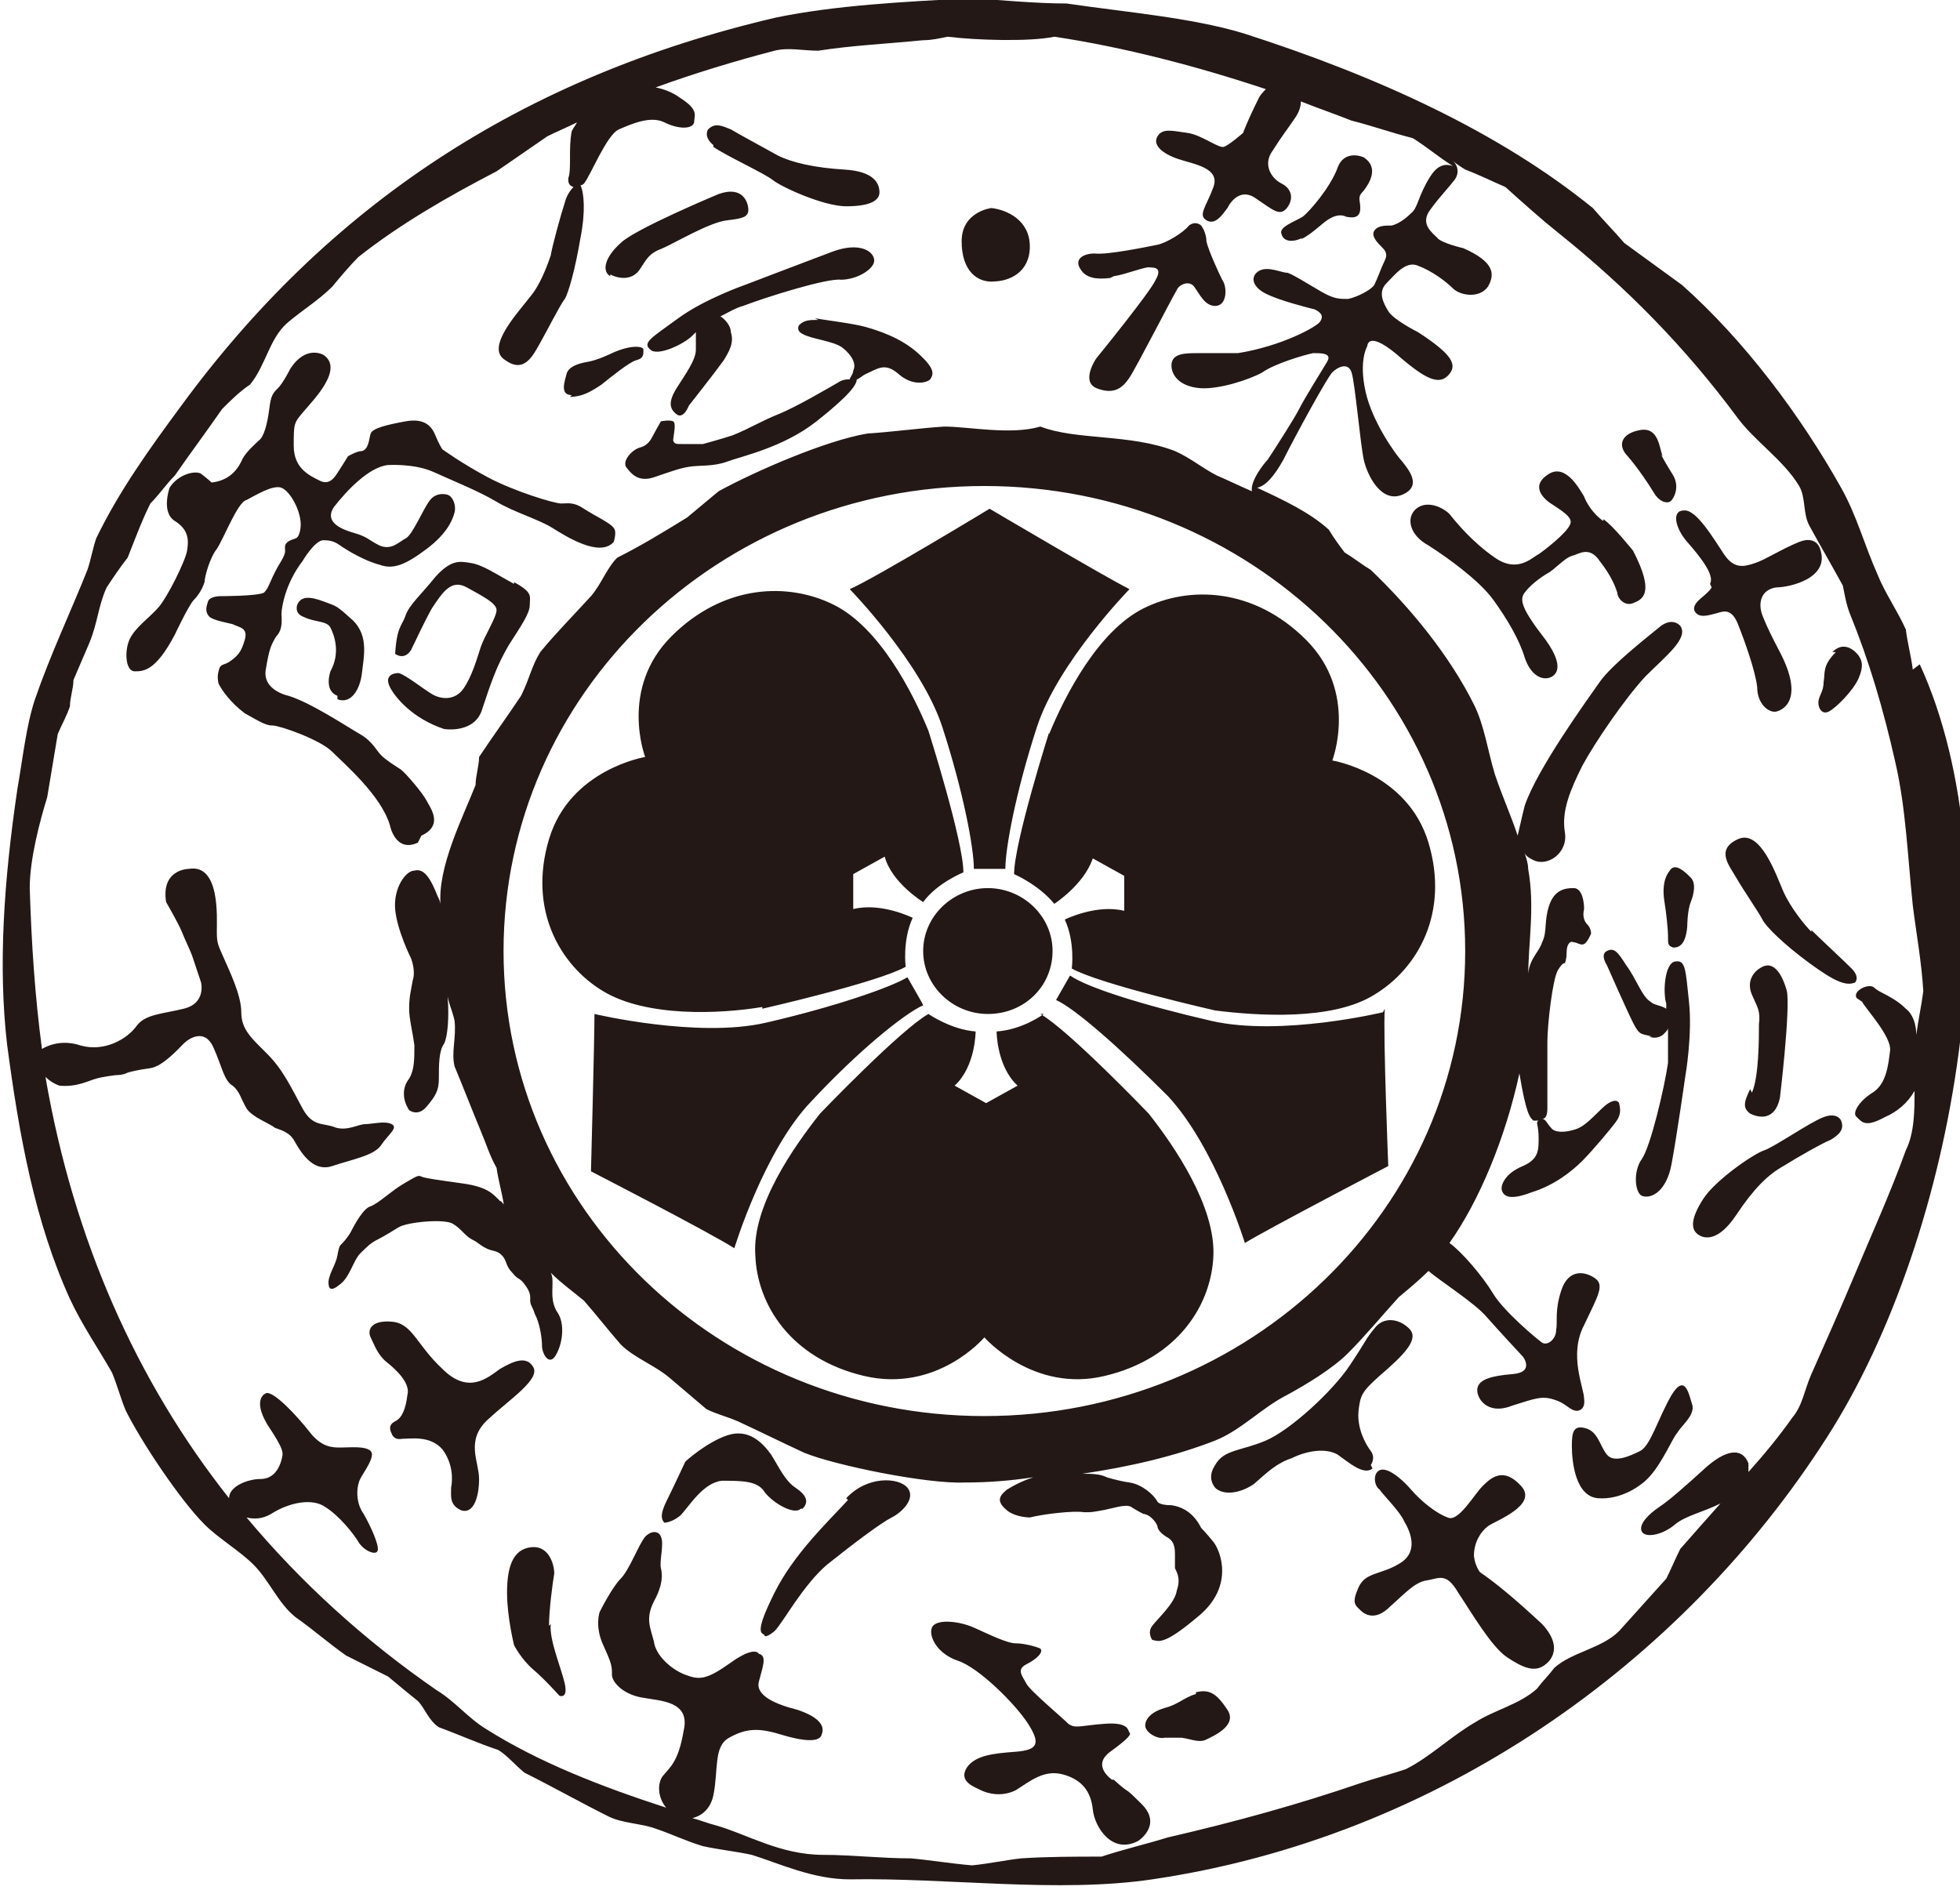
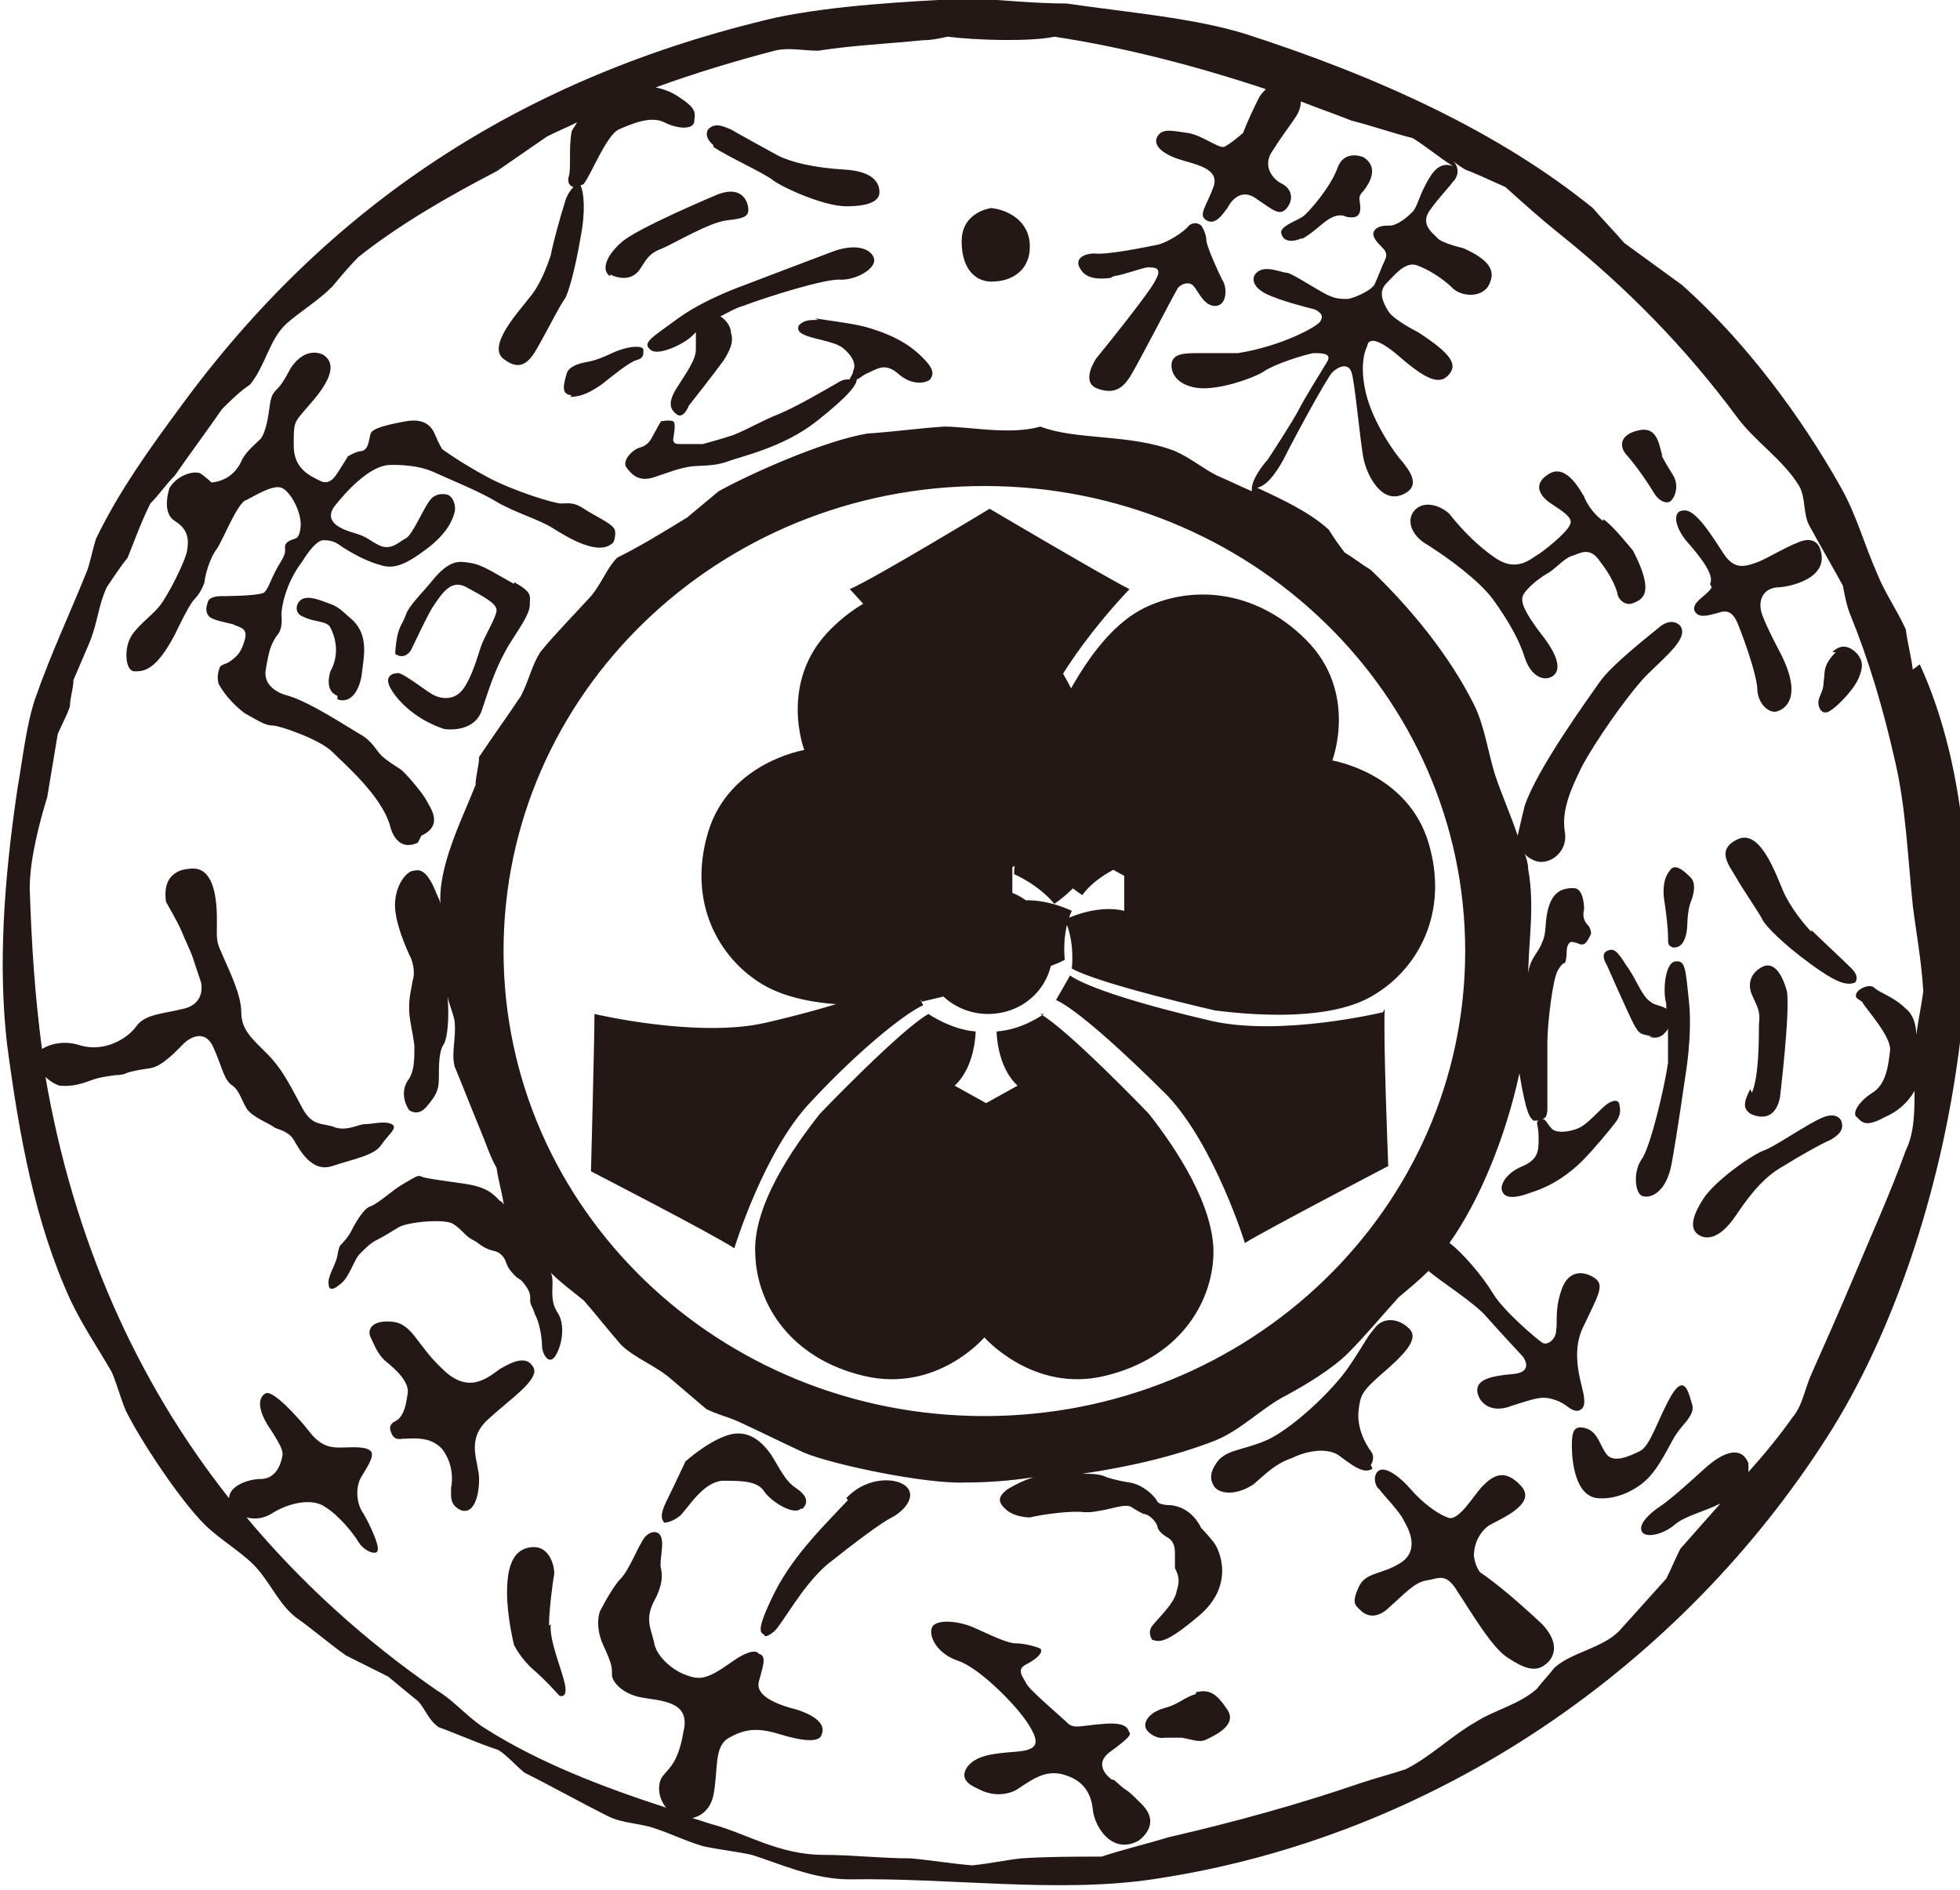
<svg xmlns="http://www.w3.org/2000/svg" id="_レイヤー_1" data-name="レイヤー_1" version="1.1" viewBox="0 0 112.1 108.1">
  <defs>
    <style>
      .st0 {
        fill: #231815;
      }
    </style>
  </defs>
  <g id="_ロゴ" data-name="ロゴ">
-     <path class="st0" d="M63.7,15.8c.7-.1,1.9-.6,2.1-.5.2,0,.7,0,.3.7-.3.7-3.4,4.5-3.4,4.5,0,0-.9,1.3,0,1.7,1,.4,1.5,0,1.9-.6.4-.6,2.5-4.7,2.7-5,.1-.3.7-.6,1-.2.3.4.6,1.1,1.2,1.1.7,0,.7-1.1.4-1.5-.2-.4-.8-1.7-.9-2.2,0-.5-.3-.9-.3-.9,0,0-.3-.3-.7,0-.3.4-1.3,1-1.8,1.1-.5.1-2.9.6-3.6.5-.6,0-1.2.3-.8.9.3.5.9.6,1.7.5ZM74.4,13.7c.6-.3,1.2-.9,1.5-1.1s.7-.4,1.1-.2c.5.1.8,0,.8-.5,0-.5-.2-.6.2-1,.3-.4.9-1.3,0-1.9,0,0-1.1-.5-1.5.6-.4,1.1-1.6,2.5-2,2.8-.5.3-1.4.6-1.2,1,.1.4.6.5,1.2.2ZM95.1,26.1c-.2-.4-.2-1.7-1.3-1.5-1.1.2-1.3.9-.7,1.5.6.7,1.2,1.6,1.5,2.1.3.5.7.6.9.5s.6-.8.2-1.5c0,0-.5-.8-.7-1.2ZM97.9,33.6c-.3.5-1.1.8-1,1.3.2.5.8.3,1.2.2.4-.1.9-.4,1.3.6.4,1,1,2.7,1.1,3.6,0,1,.7,1.5,1.1,1.4s1.6-.7.2-3.4c0,0-.7-1.3-1-2.1s0-1.5.8-1.6c.7,0,3.1-.5,2.5-2.2,0,0-.2-.8-1.2-.4-1,.4-1.9,1-2.5,1.2-.6.2-1.2.4-1.8-.5s-1.6-2.6-2.3-2.5c-.7,0-.5,1,.2,1.8.7.8,1.6,1.9,1.3,2.4ZM105,37.3c-.8.8-.6,1.2-.7,1.7,0,.6-.3.8-.3,1.2,0,.3.2.7.6.5.4-.2,1.4-1.2,1.7-1.9s.2-1,0-1.3c0,0-.7-1-1.5-.2ZM91.7,29.8c-.6-.4-1-1.1-1.1-1.4-.2-.3-1-1.9-2-1.3-1,.6-.5,1.3.1,1.7s1.3.8,1.1,1.2c-.2.5-1.5,1.5-1.8,1.7-.4.2-1.2,1.1-2.5.2s-2.2-2-2.6-2.5c-.4-.4-1.3-.8-1.9-.3s-.4,1.5.7,2.1c1.1.7,2.9,2,3.7,3.1.8,1.1,1.5,2.3,1.8,3.3.3.9.8,1.2,1.2,1.2.4,0,1.3-.4,0-2.2-1.4-1.8-1.5-2.3-1.2-2.7.3-.4.8-.8,1.3-1.1.4-.2,1-.9,1.4-1,.4-.1,1-.6,1.6.3.7.9.9,1.5,1,1.8,0,.3.4.8.9.6.5-.2,1.3-.5,0-3,0,0-1.2-1.5-1.7-1.8ZM103.6,53.3c-.4-.4-1.2-1.4-1.6-2.3-.4-.9-1.3-3.6-2.6-3-1.3.6-.5,1.5-.1,2.2.4.7,1.3,2,1.5,2.4s1.2,1.4,2.7,2.5,2.1,1.3,2.6,1.1c0,0,.3-.3-.2-.8-.5-.5-1.9-1.8-2.3-2.2ZM104.3,63.9c-.8.3-2.8,1.7-3.4,1.9-.6.2-2.8,1.7-3.5,2.8-.7,1.1-.7,1.7-.3,2,.4.3,1.2.4,2.2-1.1s1.8-2.3,2.7-2.8c.8-.5,2.2-1.3,2.7-1.5.5-.3.8-.6.6-1.1,0,0-.2-.5-1-.2ZM100.1,62.3c-.4.8-.4,1.1,0,1.4.4.2,1.4.5,1.7-.9,0,0,.6-5,.4-6.1-.3-1.1-.8-1.7-1.4-1.4-.6.3-.9.9-.6,1.6s.5.9.4,1.7c0,.8,0,3-.4,3.9ZM95.4,53.6c0,.4,0,.5.3.6.2,0,.7,0,.8-1.2,0,0,0-.9.2-1.4s.3-1.1,0-1.4-.9-.9-1.2-.4c-.4.5-.4,1.2-.3,1.8s.2,1.6.2,1.9ZM94.3,59.3c.6.2.9-.2.9-.2.1-.1.2-.2.2-.3,0,.6,0,1.3,0,2-.2,1.4-1,4.8-1.5,5.5-.5.7-.4,1.9,0,2.1.5.2,1.4-.2,1.7-1.8.3-1.6.8-5.1.8-5.1,0,0,.4-2.3.2-4.2s-.2-2.4-.8-2.3-.7,1.8-.5,2.4c0,0,0,.2,0,.3-.3-.2-.7-.2-.9-.4-.5-.3-.8-1.3-1.4-2.1-.5-.8-.7-1-1.1-.8-.4.2,0,.8,0,.8,0,0,1.1,2.5,1.5,3.3s.5.6,1.1.8ZM95.6,79.8c-.8,1.4-1.2,2.9-1.8,3.2-.6.3-1.5.7-1.9.2-.4-.5-.5-1.3-1.2-1.5s-.8.2-.8,1c0,.9.2,2.9,1.5,3s2.5-.7,3-1.3c.7-.8,1.3-2.2,1.5-2.4.3-.5,1-1,.9-1.6-.2-.6-.4-1.9-1.2-.6ZM84.8,90.1s-.4-.3-.5-1.1c0-.8.4-1.4.8-1.7s2.9-1.2,1.9-2.3-1.7-.5-2.2,0-1.4,2.1-2,1.8c-.6-.2-1.5-.9-2.1-1.6-.6-.7-1.4-1.3-1.8-1.1-.4.2-.3.9,0,1.1.2.3,1.2,1.3,1.4,1.8.3.5.9,1.7-.2,2.4s-2,.5-2.4,1.4c-.4.9-.2,1,.1,1.3s.9.6,1.7-.2c.8-.7,1.4-1.4,2.1-1.5.7-.1,1.1-.5,1.8.7.8,1.2,1.9,3.1,2.8,3.7.9.6,1.6.9,2.2.4,0,0,1.2-.8-.2-2.3-1.5-1.4-2.7-2.4-3.6-3ZM78.4,83.8s.3-.4,0-.8c-.3-.4-.8-1.3-.7-2.3.1-.9.2-1.1,1.2-2,1.4-1.2,2.3-2.1,1.7-2.7-.6-.6-1.5-.7-2,0-.5.6-.4.6-1.4,2.1-1,1.5-3.4,3.7-4.8,4.3-1.4.6-2.4.5-2.9,1.4-.2.3-.4.8,0,1.3.4.4,1.3.4,2.2-.2.8-.7,1.3-1.2,2.2-1.5.8-.4,1.9-.6,2.6-.2.7.5,1.5,1.2,2,.8ZM68.4,96.9c-.7.2-1,.6-1.8.8-.7.2-1.1.6-1.1,1,0,.4.7.8,1.1.7,0,0,.4,0,1,0,.6.1,1,.3,1.4.1.4-.2,1.8-.8,1.2-1.7-.6-.9-1-1.2-1.8-1ZM63.6,101.8s-1.2-.8-.1-1.6,1.2-1,1.1-1.1,0-.6-1.4-.5-1.7.3-2.1,0c-.4-.4-2.2-1.9-2.4-2.3-.2-.4-.6-.8,0-1.1.6-.3,1-.7.8-.9-.2-.1-.9-.3-1.4-.3-.5,0-1.5-.5-2.4-.9-.9-.4-2.2-.5-2.4,0-.2.5.3,1.5,1.5,1.9s3.3,2.5,4,3.6c.7,1.1.6,1.5-.7,1.6-1.3.1-2.3.2-2.8.9-.5.8.4,1.1.8,1.3.4.2,1.2.4,2,0,.8-.5,1.6-1.2,2.7-.9,1.1.3,1.6,1,1.7,2,.1,1,1.1,2.6,2.6,1.8,0,0,1.4-.9.2-2.1-1.2-1.2-.5-.4-1.6-1.4ZM48.5,85.8c-1.2,1.3-3.1,3.1-4.2,5.3-1.1,2.2-.8,2.3-.6,2.4,0,0,0,.3.6-.2.5-.5,1.6-2.6,3-3.8,1.5-1.2,3.1-2.4,3.7-2.7.6-.3,1.4-1.1.9-1.7-.5-.6-2.3-.7-3.5.6ZM45.9,86.3c.4-.4.2-.8-.4-1.2-.6-.4-.9-1.1-1.4-1.9-.5-.7-1.3-1.5-2.5-1.1-1.2.4-2.4,1.5-2.4,1.5,0,0-.7,1.5-1,2.1s-.5,1.1-.2,1.4c0,0,.4,0,.9-.4.5-.5,1.3-1.9,2.4-2,1.1,0,2,0,2.4.6.4.6,1.7,1.4,2.1,1ZM31.4,93c0-.9.2-2.4.3-3,0-.5-.3-1.6-1.3-1.5-1.1.1-1.4,1.2-1.4,2.6s.4,3,.4,3c0,0,.4.8,1.1,1.4.7.6,1.4,1.4,1.5,1.5,0,0,.5.2.3-.7s-.9-2.5-.8-3.4ZM30.5,78.2c-.4-.7-1.2-.3-1.9.1-.7.5-1.8,1.5-3.3,0-1.5-1.4-1.7-2.6-2.9-2.7s-1.4.5-1.2.9c.2.4.4,1,.9,1.4.5.4,1.4,1.2,1.2,1.9-.1.8-.3,1.3-.7,1.5-.4.2-.3.5-.2.7,0,0,.1.4.6.3.5,0,1.6-.2,2.3.6.6.8.6,1.7.5,2.2,0,.5-.1,1,.6,1.3.7.2,1-.8,1-1.8s-.8-2.2.5-3.4,3-2.3,2.6-3ZM24.1,47.8c1.3-.6.5-1.6.3-2s-1.2-1.6-1.5-1.8c-.3-.2-.8-.5-1.1-.8s-.5-.8-1.2-1.2c-.7-.4-2.8-1.8-4.1-2.2,0,0-1.5-.3-1.3-1.5s.3-1.4.6-1.9c.4-.4.3-1,.3-1.3s.2-1.7,1.2-3c0,0,.7-1.2,1.2-1.2.6,0,.8.2,1.1.4.3.2,1.3.8,2.1,1,.8.3,1.5,0,2.7-.9s1.5-1.7,1.6-2.1-.1-.9-.4-1c0,0-.6-.2-1,.3-.4.5-1,2-1.4,2.2s-.8.7-1.5.4c-.6-.3-.7-.5-1.4-.7-.7-.2-1.8-.6-1.2-1.5.7-.9,2-2.3,3.1-2.4,0,0,1.5-.1,2.6.4s2.6,1.1,3.6,1.7,2.4,1,3.2,1.5c.8.5,2.7,1.7,3.5.8,0,0,.2-.6,0-.8-.2-.3-1.1-.7-1.7-1.1-.6-.4-.9-.3-1.3-.3-.4,0-2.7-.7-4.2-1.5-1.5-.8-2.6-1.6-2.6-1.6,0,0-.2-.3-.4-.8-.2-.5-.6-1-1.7-.8s-1.9.4-2,.7-.1.9-.5,1c-.3,0-.8.3-.8.3,0,0-.3.5-.5.8-.2.3-.5.9-1.1.6-.6-.3-1.5-.7-1.5-2,0-1.3,0-1.3.6-2,.5-.6,2.3-2.4,1.1-3.2,0,0-1-.6-1.9.8,0,0-.4.8-.7,1.1s-.4.4-.5,1.2c-.1.8-.3,1.6-.6,1.8-.3.3-.8.7-1,1.2-.3.6-.8,1.1-1.7,1.2,0,0-.2-.2-.6-.5-.3-.2-1.3,0-1.8.8,0,0-.5,1.4.3,1.9.8.5.8,1.1.7,1.7-.1.6-1.1,2.6-1.6,3.2-.5.6-1.4,1.2-1.7,1.9s-.2,1.8.3,1.8c.5,0,1.2,0,2.3-2.1,0,0,.8-1.7,1.1-2s.5-.7.6-1c0-.3.3-1.4.7-1.9.4-.6,1.2-2.7,1.7-2.8.4-.2,1.5-.9,2-.7.5.2,1.1,1.3,1.1,2.1,0,0,0,.7-.3.8-.3.1-.6.2-.6.5,0,.3.1.3-.4,1.1-.5.9-.5,1.2-.8,1.5-.4.2-2.4.2-2.5.2,0,0-.6,0-.7.3-.1.3-.2.6.1.9.3.2.9.3,1.3.4.4.2.9.2.7.9-.2.7-.4.9-.8,1.2-.4.3-.6.1-.7.6,0,0-.1.3,0,.7.2.4.7,1.1,1.5,1.7.9.5,1.2.7,1.6.7.4,0,2.7.8,3.4,1.5.7.7,2.8,2.5,3.3,4.2,0,0,.3,1.6,1.6,1ZM19.3,40c.8.3,1.3-.6,1.4-1.5.1-.9.4-2.1-.5-3-1-.9-.9-.8-1.7-1.1s-1.3-.3-1.5.2c0,0-.2.5.4.7.6.3,1.3.2,1.5.6.2.4.6,1.4,0,2.5,0,0-.4,1.1.4,1.4ZM29.4,33.4c-1.1-.6-1.8-1.1-2.5-1.2-.6-.1-1.1-.2-2,.8-.8,1-1.5,1.6-1.7,2.2-.2.6-.5.6-.6,2.2,0,0,.5.4.9-.2.3-.6.7-1.5,1.2-2.4.6-.9,1.1-1.7,2-1.2.9.5,1.7.9,1.7,1.3,0,.4-.7,1.5-.9,2.1s-.5,1.7-1,2.4c-.5.7-1.3.6-1.8.3-.5-.3-1.5-1.1-1.9-1.2-.4,0-.8.2-.5.8.3.6,1.3,1.8,3.1,2.4,0,0,1.8.3,2.2-1.2.5-1.5.8-2.4,1.5-3.6.7-1.1,1.2-1.8,1.2-2.3,0-.5.2-.7-.9-1.3ZM40.8,8.4c.7.5,2.9,1.5,3.4,1.9.5.4,2.9,1.5,4.2,1.5,1.3,0,1.9-.3,1.9-.8s-.3-1.2-2-1.3-3-.4-3.8-.8c-.9-.5-2.2-1.2-2.7-1.5-.5-.2-.9-.4-1.3,0,0,0-.3.4.3.9ZM34.9,15.7c.6.3,1.3.3,1.7-.3s.5-.9,1.3-1.2c.7-.3,2.7-1.5,3.7-1.6.9-.1,1.2-.2,1.2-.6,0-.4-.3-1.4-1.7-.9,0,0-4.8,2-5.6,2.8-.9.8-1.1,1.6-.6,1.9ZM32.6,22.7c.7,0,1.2-.3,1.8-.7.5-.4,1.6-1.3,2-1.4s.4-.3.4-.6c0-.2-.7-.3-1.8.2,0,0-.8.4-1.4.5s-1.1.3-1.2.7c-.1.4-.4,1.2.3,1.2ZM48.1,16c.9,0,1.9-.6,1.9-1.1,0-.5-.8-1.1-2.4-.5-1.6.6-5,1.9-5,1.9,0,0-2.3.8-3.8,1.9-1.5,1.1-2.1,1.4-1.6,1.8.4.4,1.9-.3,2.4-.8,0,0,.1-.1.2-.2,0,.3,0,.6,0,1,0,.6-.6,1.4-1.1,2.2-.5.8-.4,1.2,0,1.5.4.3.7-.5.7-.5,0,0,1.5-1.9,2-2.6.3-.5.6-1,.4-1.6,0-.4-.4-.8-.6-.9.4-.2.9-.5,1.3-.6,1.3-.5,4.8-1.6,5.6-1.5ZM46.8,18.3c-.5,0-.8,0-1.1.3,0,0-.2.3.2.5.5.3,1.8.4,2.3.8.5.4.8.9.6,1.3,0,.2-.2.4-.2.5-.2,0-.4,0-.7.2-.7.4-2.4,1.4-3.4,1.8-1,.4-1.6.8-2.6,1.2-.6.2-1.7.5-1.7.5,0,0-.4,0-1.1,0-.5,0-.5,0-.6-.2,0-.2.2-1,0-1.1-.2-.1-.7,0-.7,0,0,0-.4.7-.5.9s-.3.5-.7.6c-.4.1-1,.7-.8,1.1.3.4.7.9,1.6.6.9-.3,1.4-.5,2-.6.6-.1,1.4,0,2.2-.3s3.2-.8,5.1-2.3c1.9-1.5,2.3-2.1,2.3-2.4,0,0,0,0,0,0,.1,0,.3-.2.5-.3.7-.3,1.1-.7,1.9,0s1.6.5,1.8.3c.2-.3.3-.6-.7-1.5s-2.3-1.3-3-1.5-2.4-.4-2.9-.5ZM56.8,16.1c.9,0,2.1-.5,2.1-2s-1.3-2.1-2.2-2.2c0,0-1.7.2-1.7,1.9s.9,2.4,1.9,2.3ZM53.9,41.6c1.2,3.7,1.8,6.9,1.8,8.1h1.8c0-1.2.6-4.4,1.8-8.1,1.2-3.7,5.3-7.9,5.3-7.9-1.4-.7-8-4.6-8-4.6,0,0-6.6,4-8,4.6,0,0,4.1,4.2,5.3,7.9ZM59.7,58s-1.2.9-2.7,1c0,0,0,2,1.2,3.1l-1.8,1h0s-1.8-1-1.8-1c1.2-1.1,1.2-3.1,1.2-3.1-1.4-.1-2.7-1-2.7-1-1.6.9-6.2,5.7-6.2,5.7-1.5,1.9-3.9,5.3-3.7,8.1.1,2.8,2,5.9,6.2,6.9,4.2,1,6.9-2.2,6.9-2.2h0s2.8,3.2,6.9,2.2c4.2-1,6.1-4.1,6.2-6.9.1-2.8-2.2-6.2-3.7-8.1,0,0-4.6-4.8-6.2-5.7ZM79.1,57.9s-5.8,1.4-9.8.5c-3.9-.9-7.1-1.9-8.1-2.6l-.4.7-.4.7c1.1.5,3.6,2.7,6.4,5.5,2.7,2.9,4.4,8.4,4.4,8.4,1.3-.8,8.2-4.4,8.2-4.4,0,0-.3-7.5-.2-9ZM60,41.9s-2,6.3-2,8.1c0,0,1.4.6,2.3,1.7,0,0,1.7-1.1,2.2-2.6l1.8,1h0s0,2,0,2c-1.6-.4-3.4.5-3.4.5.6,1.3.4,2.8.4,2.8,1.6.9,8.2,2.4,8.2,2.4,2.4.3,6.7.6,9.1-.9,2.5-1.5,4.3-4.7,3.1-8.7-1.2-4-5.5-4.7-5.5-4.7h0s1.5-3.9-1.5-6.9c-3-3-6.7-3.1-9.3-1.8s-4.5,5-5.4,7.2ZM52.7,57.3l-.4-.7-.4-.7c-1,.6-4.2,1.7-8.1,2.6-3.9.9-9.8-.5-9.8-.5,0,1.5-.2,9-.2,9,0,0,6.8,3.5,8.2,4.4,0,0,1.7-5.6,4.4-8.4,2.7-2.9,5.3-5,6.4-5.5ZM43.6,57.7s6.6-1.5,8.2-2.4c0,0-.2-1.5.4-2.8,0,0-1.8-.9-3.4-.5v-2s0,0,0,0l1.8-1c.4,1.5,2.2,2.6,2.2,2.6.8-1.1,2.3-1.7,2.3-1.7,0-1.8-2-8.1-2-8.1-.9-2.2-2.8-5.9-5.4-7.2-2.6-1.3-6.3-1.2-9.3,1.8-3,3-1.5,6.9-1.5,6.9h0s-4.3.7-5.5,4.7c-1.2,4,.6,7.2,3.1,8.7,2.5,1.5,6.7,1.3,9.1.9ZM56.5,58c2.1,0,3.7-1.6,3.7-3.6s-1.7-3.6-3.7-3.6-3.7,1.6-3.7,3.6,1.7,3.6,3.7,3.6ZM109.4,38.3c-.1-.8-.3-1.5-.4-2.3-.5-1.1-1.2-2.1-1.6-3.1-.8-1.8-1.2-3.4-2.1-5-2.3-4.1-5.5-8.4-9.1-11.6-1.1-.8-2.2-1.6-3.3-2.4-.6-.7-1.2-1.3-1.8-2-5.3-4.3-12.2-7.5-20-10-3-.9-6.7-1.2-10.1-1.7-1.8,0-3.7-.2-5.5-.3-3.8.2-7.7.4-11.1,1.1-14.6,3.4-25.7,10.8-34.1,22.3-1.7,2.3-3.5,4.8-4.8,7.5-.2.6-.3,1.2-.5,1.8-1,2.5-2.1,4.8-3,7.4-.5,1.5-.7,3.4-1,5.1-.8,5.4-1.1,10.2-.6,14.6.7,5.3,1.6,10.2,3.6,14.6.7,1.5,1.6,2.8,2.4,4.2.3.7.5,1.5.8,2.2.9,1.8,3.1,5.1,4.5,6.5.8.8,2,1.5,2.8,2.3.9.9,1.4,2.2,2.4,3,1,.7,1.9,1.5,2.9,2.2.8.4,1.6.8,2.4,1.2.6.5,1.2,1,1.7,1.4.4.4.6,1.1,1.2,1.5,1.1.4,2.2.9,3.4,1.3.5.3,1,.9,1.5,1.3,1.6.8,3.2,1.7,4.8,2.5.8.4,1.9.4,2.7.7.9.3,1.7.7,2.7,1,.9.2,1.9.3,2.8.5,1.6.5,3.5,1.4,5.6,1.4,5.6-.1,11.9.8,17.3,0,16.3-2.4,30.3-12.3,38.6-25.3,7.5-11.7,10.8-32.2,5.3-44.2ZM106.5,57.3c.2.4,1.7,2,1.6,2.8-.1.8-.2,1.9-1,2.4-.8.5-1.2,1.2-.9,1.4.3.3.5.6,1.6,0,.7-.3,1.3-.8,1.7-1.5,0,1.1,0,2.4-.5,3.4-.9,2.5-2,4.9-3,7.3-.8,1.9-1.6,3.7-2.4,5.5-.4.9-.5,1.8-1.1,2.5-.7,1-1.6,2.1-2.5,3.1,0-.2,0-.3,0-.5-.4-1-1.4-.7-2.5.3-1.1,1-2,1.8-2.6,2.2-.6.4-1.2,1-1,1.4.2.4,1.2.2,1.9-.4.6-.5,1.6-.7,2.6-1.2-.8.9-1.6,1.8-2.3,2.6-.3.6-.5,1.1-.8,1.7-.9,1-1.8,2-2.7,3-1,1-2.7,1.2-3.7,2.1-.3.4-.7.8-1,1.2-1,.9-2.4,1.2-3.5,1.9-1.4.8-2.6,2-4,2.7-.9.3-1.7.5-2.6.8-3.5,1.2-7.1,2.2-11,3.1-1.3.4-2.6.7-3.8,1.1-1.5,0-3.1,0-4.6.1-.9.1-1.8.3-2.8.4-1.2-.1-2.4-.3-3.5-.4-1.7,0-3.4-.2-5-.2-2.5,0-4.4-1.2-6.2-1.7-.4-.1-.9-.3-1.3-.4.4-.1,1-.4,1.2-1.3.3-1.5,0-2.8.9-3.3.9-.5,1.6-.6,2.9-.2,1.3.4,2.3.5,2.4,0,.2-.5-.2-1-1.4-1.4-1.2-.3-2.4-.8-2.2-1.6.2-.8.5-1.5,0-1.6,0,0-.2-.5-1.6.5-1.4,1-1.8,1-2.6.7-.8-.3-1.7-1.1-1.8-1.9-.2-.8-.5-1.3,0-2.3.5-.9.5-1.5.4-1.9s.2-1.4,0-1.8c-.1-.3-.5-.4-.9,0-.4.5-.9,1.9-1.4,2.4-.5.5-1.2,1.9-1.2,1.9,0,0-.3.8.2,1.9.5,1.1.5,1.2.5,1.7,0,.4.6,1.1,1.7,1.3s2.8.2,2.4,1.9c-.3,1.8-.8,2.1-1.2,2.6-.3.4-.3,1.2.2,1.8-3.7-1.2-7.3-2.6-10.3-4.5-1-.6-1.8-1.6-2.8-2.2-4.2-2.9-7.8-6.2-10.9-9.9.4.1.9.1,1.4-.2,1.1-.7,2.4-.9,3.1-.4.8.5,1.6,1.5,1.9,2s1,.8,1.1.5-.4-1.4-.8-2.1c-.5-.7-.4-1.6-.2-2,.2-.4.9-1.3.6-1.6s-1.2-.2-1.7-.2c-.5,0-1.1,0-1.8-.9s-2.1-2.4-2.5-2.2c0,0-.8.3.1,1.8,1,1.5.9,1.6.8,2-.1.4-.4,1.1-1.2,1.1-.7,0-1.8.4-1.8,1.1-5.3-6.7-8.9-14.8-10.5-24.1.2.2.5.4.8.5,1,.1,1.7-.3,2.1-.4.3-.1,1.1-.2,1.1-.2,0,0,.4,0,.6-.1.2-.1.7-.2,1.4-.3.7-.1,1.6-1.1,1.9-1.4.3-.3,1.2-.9,1.7.2s.6,1.9,1.1,2.2c.4.3.5.8.8,1.3s1.4.9,1.6,1.1c.2.1.8.2,1.1.7s1,1.9,2.2,1.5c1.2-.4,2.4-.6,2.8-1.2.4-.6,1-1,.6-1.2-.4-.2-1.1,0-1.5,0-.4,0-1,.4-1.7.2-.7-.3-1.3,0-1.9-1.1s-1.1-2.2-2-3.1-1.5-1.4-1.5-2.4-.7-2.4-1-3.1-.4-.8-.4-1.5c0-.8.2-3.9-1.6-3.6,0,0-1.6,0-1.3,1.9,0,0,.7,1.2.9,1.7.2.5.5,1.1.6,1.4s.5,1.5.5,1.5c0,0,.3,1.2-1,1.5-1.2.3-2.2.3-2.7,1-.5.7-1.8,1.5-3.2,1.1-.9-.3-1.7-.1-2.2.2-.4-3-.6-6-.7-9.2,0-1.7.6-3.9,1-5.2.2-1.2.4-2.4.6-3.6.2-.5.5-1,.7-1.6,0-.5.2-1,.2-1.5.3-.7.6-1.4.9-2.1.5-1.2.5-2.1,1-3.2.4-.6.8-1.2,1.2-1.7.4-1,.8-2.1,1.3-3.1.5-.5.9-1.1,1.4-1.6.9-1.3,1.8-2.5,2.7-3.8.5-.5,1-1,1.6-1.4.9-1.1,1.1-2.6,2.1-3.5.8-.7,1.8-1.3,2.6-2.1.5-.6,1-1.2,1.5-1.7,2.4-1.9,5.2-3.5,7.9-4.9,1-.7,1.9-1.3,2.9-2,.6-.3,1.1-.5,1.7-.8-.1.2-.2.3-.3.5-.2,1,0,2.2-.2,2.7,0,.2,0,.4.3.5-.2.2-.4.5-.5.9-.2.6-.7,2.4-.8,3-.2.6-.6,1.7-1.2,2.4-.6.8-2.6,2.9-1.4,3.6,1.1.8,1.6-.3,2-1,.4-.7,1.1-2.1,1.4-2.5.2-.3.6-1.7.9-3.5.3-1.5.2-2.6,0-3,0,0,.1,0,.2-.1.4-.5,1.3-2.8,2-3.1s1.8-.8,2.6-.4c.8.4,1.6.4,1.7,0,0-.4.3-.7-.8-1.4-.4-.3-.9-.5-1.4-.6,2.2-.8,4.5-1.5,6.8-2.1.8-.2,1.6,0,2.5,0,1.9-.3,4-.4,6-.6.5,0,.9-.1,1.4-.2,1.6.2,4.7.3,6.1,0,4,.6,8.2,1.7,12.1,3-.1.1-.3.3-.4.5-.7,1.4-.9,2-.9,2,0,0-.8.7-1.1.8s-1.3-.7-2.1-.8-1.4-.3-1.7.2c-.3.5.3,1,1.2,1.3s2.4.5,2,1.6c-.4,1.1-.9,1.6-.4,1.9.5.3.9-.3,1.2-.7.2-.4.8-1.2,1.7-.5.9.6,1.3,1,1.7.5.4-.5.3-1.1-.3-1.4-.6-.3-1.1-1.1-.5-1.9.5-.8.9-1.3,1.3-1.9.2-.3.3-.6.3-.9,1,.4,1.9.7,2.9,1.1,1.2.3,2.3.7,3.5,1,.8.5,1.5,1.1,2.3,1.6-.3-.1-.8-.2-1.3.6-.7,1.1-.7,1.8-1.1,2.1-.3.3-.7.6-1.1.7-.4,0-.8,0-1,.3-.2.3.2.7.4.9.2.2.4.4.2.8-.2.4-.4,1-.6,1.4-.2.3-1,.7-1.5.8-.5,0-.8,0-1.5-.4s-1.8-1.1-2-1.1c-.3,0-1.1-.4-1.6-.1s-.4.9.4,1.3,2.4.8,2.8.9c.4.2.5.4.3.7-.2.3-2.2,1.4-4.7,1.8,0,0-1.7,0-2.3,0-.7,0-1.5,0-1.5.7,0,.6.5,1.2,1.6,1.3s2.9-.5,3.6-.9c.7-.5,2.4-1,2.9-1.1.5,0,1.1,0,.8.5-.3.5-1.3,2.1-1.6,2.7-.3.6-1.6,2.6-1.8,2.9-.2.2-1,1.2-.9,1.8-.7-.3-1.3-.6-2-.9-.8-.4-1.5-1-2.4-1.4-2.6-1-5.6-.6-7.7-1.4-1.7.5-4.1,0-5.5,0-1.5.1-2.9.3-4.4.4-2.4.4-6.5,2.2-8.5,3.3-.6.5-1.2,1-1.8,1.5-1.3.8-2.6,1.6-4,2.3-.6.6-.9,1.5-1.5,2.2-1,1.1-2,2.1-2.9,3.2-.5.8-.6,1.5-1.1,2.5-.8,1.2-1.6,2.3-2.4,3.5,0,.5-.2,1.1-.2,1.6-.7,1.8-2.2,4.7-2,6.9,0,0,0,0,0,0,0-.2-.1-.4-.2-.6-.5-1.3-.9-1.5-1.3-1.4-.5,0-1.2,1-1.1,2.2s.9,2.8.9,2.8c0,0,.3.7.1,1.3-.1.6-.2.9-.2,1.6,0,.6.2,1.3.3,2.1,0,.8,0,1.4-.3,1.9-.4.5-.4,1.2,0,1.8,0,0,.5.4,1-.2.5-.6.7-.9.7-1.6,0-.8,0-1.6.3-2,.2-.4.3-1.5.2-2.7.1.5.3.9.4,1.4.1,1-.2,1.8,0,2.6.5,1.2,1,2.5,1.5,3.7.3.7.5,1.4.9,2.1.1.7.3,1.4.4,2,0,0,0,0,0,.1,0,0-.1-.2-.2-.2-.4-.4-.7-.8-2.1-1-1.4-.2-2.2-.3-2.4-.4-.2-.1-.3,0-1,.4-.7.4-1.4,1.1-1.9,1.3-.4.1-.9,1-1.1,1.4-.2.4-.6.8-.6.8,0,0-.1,0-.2.6s-.6,1.2-.5,1.7c0,0,0,.5.6,0,.6-.4.8-1.4,1.2-1.8s.6-.6,1-.8c.4-.2.7-.4,1.2-.7s2.6-.5,3.1-.2c.5.3.7.7,1.1.9.4.2.4.3.8.5.4.2.6.1.9.4.3.3.2.6.6,1,.4.5.4.2.8.8.4.6.1.7.3,1.1s.1.3.3.7c.2.5.3,1.2.3,1.6,0,.4.4,1.2.8.5.4-.7.5-1.8.1-2.4s-.3-1.2-.3-1.7c0-.2,0-.4-.1-.6.6.6,1.3,1.1,1.9,1.6.7.8,1.4,1.7,2.1,2.5.8.8,2,1.2,2.9,2,.7.6,1.3,1.1,2,1.7.6.3,1.1.4,1.8.7,1.3.6,2.5,1.2,3.8,1.8,1.7.7,7,1.8,9.2,1.7,1.3,0,2.6-.1,3.9-.3-.6.2-1,.4-1.5.7-.5.4-.6.7,0,1.2.5.4,1.3.4,1.3.4.8-.2,2.5-.4,3.1-.3.5,0,.4,0,1-.1.6-.1,1.4-.4,1.7-.2.3.2.7.4.7.4.3,0,.7.4.8.7,0,.3.5.6.5.6.4.2.5.5.5,1,0,.5,0,.8,0,.8.2.4.3.7.1,1.3-.1.7-1.1,1.6-1.4,2-.3.4,0,.8,0,.8.4.1.7.3,2.7-1.4s1.2-3.7.8-4.2c-.4-.5-.7-.8-.7-.8-.4-.8-1-1.2-1.7-1.3-.7,0-.8-.2-.8-.2-.2-.4-.9-1-1.6-1.1-.7-.1-1.3-.3-1.3-.3-.4-.2-.9-.2-1.4-.2,2.7-.4,5.3-1,7.6-1.9,1.5-.6,2.7-1.9,4.1-2.6,1.1-.6,2.6-1.5,3.5-2.4,1-1,1.9-2.1,2.9-3.2.6-.5,1.2-1,1.7-1.5,0,0,0,0,0,0,.7.6,2.6,1.8,3.3,2.6s2.1,2.3,2.1,2.3c0,0,.7.9-.6,1-1.2.1-1.9.3-2,.8-.1.5.5,1.6,2,1,1.3-.4,1.7-.6,2.5-.3.6.2.8.6,1.2.6,0,0,.5,0,.4-.7,0-.6-.9-2.5,0-4.2.8-1.7,1.2-2.3.6-2.7s-1.5-.5-1.9.7c-.4,1.2-.2,1.8-.3,2.3,0,.5-.5.9-.8.7s-2.2-1.8-2.8-2.8c-.6-1-1.8-2.4-2.5-2.9,1.7-2.4,3.2-6,4-9.7.4,2.4.6,2.5.8,2.7,0,0,.1,0,.3,0-.2.1,0,.2,0,1,0,.7,0,1.2-.9,1.6-1,.4-1.3,1.1-1.2,1.4.1.3.4.6,1.7.1,1.3-.4,2.3-1.2,2.9-1.8s1.6-1.8,1.9-2.2c.3-.4.3-.7.2-1.1,0,0-.1-.3-.6,0-.5.3-1.2,1.3-1.9,1.5-.6.2-1.2.2-1.4-.1-.2-.2-.3-.5-.5-.5.2,0,.3-.2.3-.6,0-.8,0-2.8,0-3.8s.3-3.6.6-4.1.4-.4.4-.4c0,0,.1-.2.1-.6,0-.5.2-.7.4-.6.2,0,.4.2.6.1s.4-.6.4-.6c0,0,0-.3-.2-.5s-.3-.5-.2-.9c0-.4-.1-1.2-.6-1.2-.5,0-1.1.1-1.4,1s-.1,1.5-.4,2.1c-.2.6-.7.9-.8,1.8,0,0,0,.2,0,.3,0-2.1.4-4.1,0-6.3,0-.3-.1-.6-.2-.9.1.2.3.3.5.4.8.4,2-.4,1.8-1.6-.2-1.2.3-2.4,1-3.8.7-1.3,2.4-3.8,3.6-5.1,1.2-1.2,2.5-2.2,2-2.9,0,0-.4-.5-1.1,0-.6.5-2.8,2.2-3.5,3.2-.7,1-3.6,5-4.3,7.1-.2.8-.3,1.3-.4,1.7-.4-1.2-.9-2.3-1.3-3.5-.4-1.3-.6-2.8-1.2-4-1.4-2.8-3.6-5.5-5.9-7.7-.5-.3-1-.7-1.5-1-.3-.4-.6-.8-.9-1.3-1.1-1-2.6-1.7-4.1-2.4.5-.1,1-.7,1.5-1.6.7-1.4,2.5-4.7,2.8-5,.3-.3.9-.6,1.1,0,.2.6.5,4.1.7,5s1,2.5,2.2,2,.3-1.5,0-1.9c-.3-.3-1.7-2.2-2.1-4s.1-2.6.1-2.6c0,0,0-.9,1.6.4,1.5,1.3,2.4,1.9,3,1.3s.3-1.2-1.7-2.5c0,0-1.4-.7-1.7-1.2s-.6-1.1-.1-1.6c.5-.5,1.1-1.3,1.8-1,.8.3,1.6.9,2,1.3s1.5.6,2-.1c.4-.7.4-1.4-1.4-2.2,0,0-1.3-.3-1.5-.6-.3-.3-1-.8-.4-1.6.5-.7,1-1.2,1.3-1.6.3-.3.4-.8,0-1.2.2.2.4.3.7.5.8.3,1.6.7,2.3,1,1,.9,2,1.8,3,2.6,4,3.2,7.3,6.6,10.2,10.5,1,1.4,2.7,2.5,3.6,4,.4.7.2,1.6.6,2.3.6,1.1,1.3,2.3,1.9,3.4.1.5.2,1.1.4,1.6,1.1,2.7,1.9,5.4,2.6,8.5.6,2.6.7,5.3,1,8.2.2,1.6.5,3.2.6,4.9-.1.8-.3,1.7-.4,2.5,0-.6-.2-1.2-.6-1.5-.7-.7-1.5-.9-1.8-1.2s-1.3.2-1,.6ZM83.8,54.4c0,14.7-12.3,26.6-27.5,26.6s-27.5-11.9-27.5-26.6,12.3-26.6,27.5-26.6,27.5,11.9,27.5,26.6Z" />
+     <path class="st0" d="M63.7,15.8c.7-.1,1.9-.6,2.1-.5.2,0,.7,0,.3.7-.3.7-3.4,4.5-3.4,4.5,0,0-.9,1.3,0,1.7,1,.4,1.5,0,1.9-.6.4-.6,2.5-4.7,2.7-5,.1-.3.7-.6,1-.2.3.4.6,1.1,1.2,1.1.7,0,.7-1.1.4-1.5-.2-.4-.8-1.7-.9-2.2,0-.5-.3-.9-.3-.9,0,0-.3-.3-.7,0-.3.4-1.3,1-1.8,1.1-.5.1-2.9.6-3.6.5-.6,0-1.2.3-.8.9.3.5.9.6,1.7.5ZM74.4,13.7c.6-.3,1.2-.9,1.5-1.1s.7-.4,1.1-.2c.5.1.8,0,.8-.5,0-.5-.2-.6.2-1,.3-.4.9-1.3,0-1.9,0,0-1.1-.5-1.5.6-.4,1.1-1.6,2.5-2,2.8-.5.3-1.4.6-1.2,1,.1.4.6.5,1.2.2ZM95.1,26.1c-.2-.4-.2-1.7-1.3-1.5-1.1.2-1.3.9-.7,1.5.6.7,1.2,1.6,1.5,2.1.3.5.7.6.9.5s.6-.8.2-1.5c0,0-.5-.8-.7-1.2ZM97.9,33.6c-.3.5-1.1.8-1,1.3.2.5.8.3,1.2.2.4-.1.9-.4,1.3.6.4,1,1,2.7,1.1,3.6,0,1,.7,1.5,1.1,1.4s1.6-.7.2-3.4c0,0-.7-1.3-1-2.1s0-1.5.8-1.6c.7,0,3.1-.5,2.5-2.2,0,0-.2-.8-1.2-.4-1,.4-1.9,1-2.5,1.2-.6.2-1.2.4-1.8-.5s-1.6-2.6-2.3-2.5c-.7,0-.5,1,.2,1.8.7.8,1.6,1.9,1.3,2.4ZM105,37.3c-.8.8-.6,1.2-.7,1.7,0,.6-.3.8-.3,1.2,0,.3.2.7.6.5.4-.2,1.4-1.2,1.7-1.9s.2-1,0-1.3c0,0-.7-1-1.5-.2ZM91.7,29.8c-.6-.4-1-1.1-1.1-1.4-.2-.3-1-1.9-2-1.3-1,.6-.5,1.3.1,1.7s1.3.8,1.1,1.2c-.2.5-1.5,1.5-1.8,1.7-.4.2-1.2,1.1-2.5.2s-2.2-2-2.6-2.5c-.4-.4-1.3-.8-1.9-.3s-.4,1.5.7,2.1c1.1.7,2.9,2,3.7,3.1.8,1.1,1.5,2.3,1.8,3.3.3.9.8,1.2,1.2,1.2.4,0,1.3-.4,0-2.2-1.4-1.8-1.5-2.3-1.2-2.7.3-.4.8-.8,1.3-1.1.4-.2,1-.9,1.4-1,.4-.1,1-.6,1.6.3.7.9.9,1.5,1,1.8,0,.3.4.8.9.6.5-.2,1.3-.5,0-3,0,0-1.2-1.5-1.7-1.8ZM103.6,53.3c-.4-.4-1.2-1.4-1.6-2.3-.4-.9-1.3-3.6-2.6-3-1.3.6-.5,1.5-.1,2.2.4.7,1.3,2,1.5,2.4s1.2,1.4,2.7,2.5,2.1,1.3,2.6,1.1c0,0,.3-.3-.2-.8-.5-.5-1.9-1.8-2.3-2.2ZM104.3,63.9c-.8.3-2.8,1.7-3.4,1.9-.6.2-2.8,1.7-3.5,2.8-.7,1.1-.7,1.7-.3,2,.4.3,1.2.4,2.2-1.1s1.8-2.3,2.7-2.8c.8-.5,2.2-1.3,2.7-1.5.5-.3.8-.6.6-1.1,0,0-.2-.5-1-.2ZM100.1,62.3c-.4.8-.4,1.1,0,1.4.4.2,1.4.5,1.7-.9,0,0,.6-5,.4-6.1-.3-1.1-.8-1.7-1.4-1.4-.6.3-.9.9-.6,1.6s.5.9.4,1.7c0,.8,0,3-.4,3.9ZM95.4,53.6c0,.4,0,.5.3.6.2,0,.7,0,.8-1.2,0,0,0-.9.2-1.4s.3-1.1,0-1.4-.9-.9-1.2-.4c-.4.5-.4,1.2-.3,1.8s.2,1.6.2,1.9ZM94.3,59.3c.6.2.9-.2.9-.2.1-.1.2-.2.2-.3,0,.6,0,1.3,0,2-.2,1.4-1,4.8-1.5,5.5-.5.7-.4,1.9,0,2.1.5.2,1.4-.2,1.7-1.8.3-1.6.8-5.1.8-5.1,0,0,.4-2.3.2-4.2s-.2-2.4-.8-2.3-.7,1.8-.5,2.4c0,0,0,.2,0,.3-.3-.2-.7-.2-.9-.4-.5-.3-.8-1.3-1.4-2.1-.5-.8-.7-1-1.1-.8-.4.2,0,.8,0,.8,0,0,1.1,2.5,1.5,3.3s.5.6,1.1.8ZM95.6,79.8c-.8,1.4-1.2,2.9-1.8,3.2-.6.3-1.5.7-1.9.2-.4-.5-.5-1.3-1.2-1.5s-.8.2-.8,1c0,.9.2,2.9,1.5,3s2.5-.7,3-1.3c.7-.8,1.3-2.2,1.5-2.4.3-.5,1-1,.9-1.6-.2-.6-.4-1.9-1.2-.6ZM84.8,90.1s-.4-.3-.5-1.1c0-.8.4-1.4.8-1.7s2.9-1.2,1.9-2.3-1.7-.5-2.2,0-1.4,2.1-2,1.8c-.6-.2-1.5-.9-2.1-1.6-.6-.7-1.4-1.3-1.8-1.1-.4.2-.3.9,0,1.1.2.3,1.2,1.3,1.4,1.8.3.5.9,1.7-.2,2.4s-2,.5-2.4,1.4c-.4.9-.2,1,.1,1.3s.9.6,1.7-.2c.8-.7,1.4-1.4,2.1-1.5.7-.1,1.1-.5,1.8.7.8,1.2,1.9,3.1,2.8,3.7.9.6,1.6.9,2.2.4,0,0,1.2-.8-.2-2.3-1.5-1.4-2.7-2.4-3.6-3ZM78.4,83.8s.3-.4,0-.8c-.3-.4-.8-1.3-.7-2.3.1-.9.2-1.1,1.2-2,1.4-1.2,2.3-2.1,1.7-2.7-.6-.6-1.5-.7-2,0-.5.6-.4.6-1.4,2.1-1,1.5-3.4,3.7-4.8,4.3-1.4.6-2.4.5-2.9,1.4-.2.3-.4.8,0,1.3.4.4,1.3.4,2.2-.2.8-.7,1.3-1.2,2.2-1.5.8-.4,1.9-.6,2.6-.2.7.5,1.5,1.2,2,.8ZM68.4,96.9c-.7.2-1,.6-1.8.8-.7.2-1.1.6-1.1,1,0,.4.7.8,1.1.7,0,0,.4,0,1,0,.6.1,1,.3,1.4.1.4-.2,1.8-.8,1.2-1.7-.6-.9-1-1.2-1.8-1ZM63.6,101.8s-1.2-.8-.1-1.6,1.2-1,1.1-1.1,0-.6-1.4-.5-1.7.3-2.1,0c-.4-.4-2.2-1.9-2.4-2.3-.2-.4-.6-.8,0-1.1.6-.3,1-.7.8-.9-.2-.1-.9-.3-1.4-.3-.5,0-1.5-.5-2.4-.9-.9-.4-2.2-.5-2.4,0-.2.5.3,1.5,1.5,1.9s3.3,2.5,4,3.6c.7,1.1.6,1.5-.7,1.6-1.3.1-2.3.2-2.8.9-.5.8.4,1.1.8,1.3.4.2,1.2.4,2,0,.8-.5,1.6-1.2,2.7-.9,1.1.3,1.6,1,1.7,2,.1,1,1.1,2.6,2.6,1.8,0,0,1.4-.9.2-2.1-1.2-1.2-.5-.4-1.6-1.4ZM48.5,85.8c-1.2,1.3-3.1,3.1-4.2,5.3-1.1,2.2-.8,2.3-.6,2.4,0,0,0,.3.6-.2.5-.5,1.6-2.6,3-3.8,1.5-1.2,3.1-2.4,3.7-2.7.6-.3,1.4-1.1.9-1.7-.5-.6-2.3-.7-3.5.6ZM45.9,86.3c.4-.4.2-.8-.4-1.2-.6-.4-.9-1.1-1.4-1.9-.5-.7-1.3-1.5-2.5-1.1-1.2.4-2.4,1.5-2.4,1.5,0,0-.7,1.5-1,2.1s-.5,1.1-.2,1.4c0,0,.4,0,.9-.4.5-.5,1.3-1.9,2.4-2,1.1,0,2,0,2.4.6.4.6,1.7,1.4,2.1,1ZM31.4,93c0-.9.2-2.4.3-3,0-.5-.3-1.6-1.3-1.5-1.1.1-1.4,1.2-1.4,2.6s.4,3,.4,3c0,0,.4.8,1.1,1.4.7.6,1.4,1.4,1.5,1.5,0,0,.5.2.3-.7s-.9-2.5-.8-3.4ZM30.5,78.2c-.4-.7-1.2-.3-1.9.1-.7.5-1.8,1.5-3.3,0-1.5-1.4-1.7-2.6-2.9-2.7s-1.4.5-1.2.9c.2.4.4,1,.9,1.4.5.4,1.4,1.2,1.2,1.9-.1.8-.3,1.3-.7,1.5-.4.2-.3.5-.2.7,0,0,.1.4.6.3.5,0,1.6-.2,2.3.6.6.8.6,1.7.5,2.2,0,.5-.1,1,.6,1.3.7.2,1-.8,1-1.8s-.8-2.2.5-3.4,3-2.3,2.6-3ZM24.1,47.8c1.3-.6.5-1.6.3-2s-1.2-1.6-1.5-1.8c-.3-.2-.8-.5-1.1-.8s-.5-.8-1.2-1.2c-.7-.4-2.8-1.8-4.1-2.2,0,0-1.5-.3-1.3-1.5s.3-1.4.6-1.9c.4-.4.3-1,.3-1.3s.2-1.7,1.2-3c0,0,.7-1.2,1.2-1.2.6,0,.8.2,1.1.4.3.2,1.3.8,2.1,1,.8.3,1.5,0,2.7-.9s1.5-1.7,1.6-2.1-.1-.9-.4-1c0,0-.6-.2-1,.3-.4.5-1,2-1.4,2.2s-.8.7-1.5.4c-.6-.3-.7-.5-1.4-.7-.7-.2-1.8-.6-1.2-1.5.7-.9,2-2.3,3.1-2.4,0,0,1.5-.1,2.6.4s2.6,1.1,3.6,1.7,2.4,1,3.2,1.5c.8.5,2.7,1.7,3.5.8,0,0,.2-.6,0-.8-.2-.3-1.1-.7-1.7-1.1-.6-.4-.9-.3-1.3-.3-.4,0-2.7-.7-4.2-1.5-1.5-.8-2.6-1.6-2.6-1.6,0,0-.2-.3-.4-.8-.2-.5-.6-1-1.7-.8s-1.9.4-2,.7-.1.9-.5,1c-.3,0-.8.3-.8.3,0,0-.3.5-.5.8-.2.3-.5.9-1.1.6-.6-.3-1.5-.7-1.5-2,0-1.3,0-1.3.6-2,.5-.6,2.3-2.4,1.1-3.2,0,0-1-.6-1.9.8,0,0-.4.8-.7,1.1s-.4.4-.5,1.2c-.1.8-.3,1.6-.6,1.8-.3.3-.8.7-1,1.2-.3.6-.8,1.1-1.7,1.2,0,0-.2-.2-.6-.5-.3-.2-1.3,0-1.8.8,0,0-.5,1.4.3,1.9.8.5.8,1.1.7,1.7-.1.6-1.1,2.6-1.6,3.2-.5.6-1.4,1.2-1.7,1.9s-.2,1.8.3,1.8c.5,0,1.2,0,2.3-2.1,0,0,.8-1.7,1.1-2s.5-.7.6-1c0-.3.3-1.4.7-1.9.4-.6,1.2-2.7,1.7-2.8.4-.2,1.5-.9,2-.7.5.2,1.1,1.3,1.1,2.1,0,0,0,.7-.3.8-.3.1-.6.2-.6.5,0,.3.1.3-.4,1.1-.5.9-.5,1.2-.8,1.5-.4.2-2.4.2-2.5.2,0,0-.6,0-.7.3-.1.3-.2.6.1.9.3.2.9.3,1.3.4.4.2.9.2.7.9-.2.7-.4.9-.8,1.2-.4.3-.6.1-.7.6,0,0-.1.3,0,.7.2.4.7,1.1,1.5,1.7.9.5,1.2.7,1.6.7.4,0,2.7.8,3.4,1.5.7.7,2.8,2.5,3.3,4.2,0,0,.3,1.6,1.6,1ZM19.3,40c.8.3,1.3-.6,1.4-1.5.1-.9.4-2.1-.5-3-1-.9-.9-.8-1.7-1.1s-1.3-.3-1.5.2c0,0-.2.5.4.7.6.3,1.3.2,1.5.6.2.4.6,1.4,0,2.5,0,0-.4,1.1.4,1.4ZM29.4,33.4c-1.1-.6-1.8-1.1-2.5-1.2-.6-.1-1.1-.2-2,.8-.8,1-1.5,1.6-1.7,2.2-.2.6-.5.6-.6,2.2,0,0,.5.4.9-.2.3-.6.7-1.5,1.2-2.4.6-.9,1.1-1.7,2-1.2.9.5,1.7.9,1.7,1.3,0,.4-.7,1.5-.9,2.1s-.5,1.7-1,2.4c-.5.7-1.3.6-1.8.3-.5-.3-1.5-1.1-1.9-1.2-.4,0-.8.2-.5.8.3.6,1.3,1.8,3.1,2.4,0,0,1.8.3,2.2-1.2.5-1.5.8-2.4,1.5-3.6.7-1.1,1.2-1.8,1.2-2.3,0-.5.2-.7-.9-1.3ZM40.8,8.4c.7.5,2.9,1.5,3.4,1.9.5.4,2.9,1.5,4.2,1.5,1.3,0,1.9-.3,1.9-.8s-.3-1.2-2-1.3-3-.4-3.8-.8c-.9-.5-2.2-1.2-2.7-1.5-.5-.2-.9-.4-1.3,0,0,0-.3.4.3.9ZM34.9,15.7c.6.3,1.3.3,1.7-.3s.5-.9,1.3-1.2c.7-.3,2.7-1.5,3.7-1.6.9-.1,1.2-.2,1.2-.6,0-.4-.3-1.4-1.7-.9,0,0-4.8,2-5.6,2.8-.9.8-1.1,1.6-.6,1.9ZM32.6,22.7c.7,0,1.2-.3,1.8-.7.5-.4,1.6-1.3,2-1.4s.4-.3.4-.6c0-.2-.7-.3-1.8.2,0,0-.8.4-1.4.5s-1.1.3-1.2.7c-.1.4-.4,1.2.3,1.2ZM48.1,16c.9,0,1.9-.6,1.9-1.1,0-.5-.8-1.1-2.4-.5-1.6.6-5,1.9-5,1.9,0,0-2.3.8-3.8,1.9-1.5,1.1-2.1,1.4-1.6,1.8.4.4,1.9-.3,2.4-.8,0,0,.1-.1.2-.2,0,.3,0,.6,0,1,0,.6-.6,1.4-1.1,2.2-.5.8-.4,1.2,0,1.5.4.3.7-.5.7-.5,0,0,1.5-1.9,2-2.6.3-.5.6-1,.4-1.6,0-.4-.4-.8-.6-.9.4-.2.9-.5,1.3-.6,1.3-.5,4.8-1.6,5.6-1.5ZM46.8,18.3c-.5,0-.8,0-1.1.3,0,0-.2.3.2.5.5.3,1.8.4,2.3.8.5.4.8.9.6,1.3,0,.2-.2.4-.2.5-.2,0-.4,0-.7.2-.7.4-2.4,1.4-3.4,1.8-1,.4-1.6.8-2.6,1.2-.6.2-1.7.5-1.7.5,0,0-.4,0-1.1,0-.5,0-.5,0-.6-.2,0-.2.2-1,0-1.1-.2-.1-.7,0-.7,0,0,0-.4.7-.5.9s-.3.5-.7.6c-.4.1-1,.7-.8,1.1.3.4.7.9,1.6.6.9-.3,1.4-.5,2-.6.6-.1,1.4,0,2.2-.3s3.2-.8,5.1-2.3c1.9-1.5,2.3-2.1,2.3-2.4,0,0,0,0,0,0,.1,0,.3-.2.5-.3.7-.3,1.1-.7,1.9,0s1.6.5,1.8.3c.2-.3.3-.6-.7-1.5s-2.3-1.3-3-1.5-2.4-.4-2.9-.5ZM56.8,16.1c.9,0,2.1-.5,2.1-2s-1.3-2.1-2.2-2.2c0,0-1.7.2-1.7,1.9s.9,2.4,1.9,2.3ZM53.9,41.6c1.2,3.7,1.8,6.9,1.8,8.1h1.8c0-1.2.6-4.4,1.8-8.1,1.2-3.7,5.3-7.9,5.3-7.9-1.4-.7-8-4.6-8-4.6,0,0-6.6,4-8,4.6,0,0,4.1,4.2,5.3,7.9ZM59.7,58s-1.2.9-2.7,1c0,0,0,2,1.2,3.1l-1.8,1h0s-1.8-1-1.8-1c1.2-1.1,1.2-3.1,1.2-3.1-1.4-.1-2.7-1-2.7-1-1.6.9-6.2,5.7-6.2,5.7-1.5,1.9-3.9,5.3-3.7,8.1.1,2.8,2,5.9,6.2,6.9,4.2,1,6.9-2.2,6.9-2.2h0s2.8,3.2,6.9,2.2c4.2-1,6.1-4.1,6.2-6.9.1-2.8-2.2-6.2-3.7-8.1,0,0-4.6-4.8-6.2-5.7ZM79.1,57.9s-5.8,1.4-9.8.5c-3.9-.9-7.1-1.9-8.1-2.6l-.4.7-.4.7c1.1.5,3.6,2.7,6.4,5.5,2.7,2.9,4.4,8.4,4.4,8.4,1.3-.8,8.2-4.4,8.2-4.4,0,0-.3-7.5-.2-9ZM60,41.9s-2,6.3-2,8.1c0,0,1.4.6,2.3,1.7,0,0,1.7-1.1,2.2-2.6l1.8,1h0s0,2,0,2c-1.6-.4-3.4.5-3.4.5.6,1.3.4,2.8.4,2.8,1.6.9,8.2,2.4,8.2,2.4,2.4.3,6.7.6,9.1-.9,2.5-1.5,4.3-4.7,3.1-8.7-1.2-4-5.5-4.7-5.5-4.7h0s1.5-3.9-1.5-6.9c-3-3-6.7-3.1-9.3-1.8s-4.5,5-5.4,7.2ZM52.7,57.3l-.4-.7-.4-.7c-1,.6-4.2,1.7-8.1,2.6-3.9.9-9.8-.5-9.8-.5,0,1.5-.2,9-.2,9,0,0,6.8,3.5,8.2,4.4,0,0,1.7-5.6,4.4-8.4,2.7-2.9,5.3-5,6.4-5.5Zs6.6-1.5,8.2-2.4c0,0-.2-1.5.4-2.8,0,0-1.8-.9-3.4-.5v-2s0,0,0,0l1.8-1c.4,1.5,2.2,2.6,2.2,2.6.8-1.1,2.3-1.7,2.3-1.7,0-1.8-2-8.1-2-8.1-.9-2.2-2.8-5.9-5.4-7.2-2.6-1.3-6.3-1.2-9.3,1.8-3,3-1.5,6.9-1.5,6.9h0s-4.3.7-5.5,4.7c-1.2,4,.6,7.2,3.1,8.7,2.5,1.5,6.7,1.3,9.1.9ZM56.5,58c2.1,0,3.7-1.6,3.7-3.6s-1.7-3.6-3.7-3.6-3.7,1.6-3.7,3.6,1.7,3.6,3.7,3.6ZM109.4,38.3c-.1-.8-.3-1.5-.4-2.3-.5-1.1-1.2-2.1-1.6-3.1-.8-1.8-1.2-3.4-2.1-5-2.3-4.1-5.5-8.4-9.1-11.6-1.1-.8-2.2-1.6-3.3-2.4-.6-.7-1.2-1.3-1.8-2-5.3-4.3-12.2-7.5-20-10-3-.9-6.7-1.2-10.1-1.7-1.8,0-3.7-.2-5.5-.3-3.8.2-7.7.4-11.1,1.1-14.6,3.4-25.7,10.8-34.1,22.3-1.7,2.3-3.5,4.8-4.8,7.5-.2.6-.3,1.2-.5,1.8-1,2.5-2.1,4.8-3,7.4-.5,1.5-.7,3.4-1,5.1-.8,5.4-1.1,10.2-.6,14.6.7,5.3,1.6,10.2,3.6,14.6.7,1.5,1.6,2.8,2.4,4.2.3.7.5,1.5.8,2.2.9,1.8,3.1,5.1,4.5,6.5.8.8,2,1.5,2.8,2.3.9.9,1.4,2.2,2.4,3,1,.7,1.9,1.5,2.9,2.2.8.4,1.6.8,2.4,1.2.6.5,1.2,1,1.7,1.4.4.4.6,1.1,1.2,1.5,1.1.4,2.2.9,3.4,1.3.5.3,1,.9,1.5,1.3,1.6.8,3.2,1.7,4.8,2.5.8.4,1.9.4,2.7.7.9.3,1.7.7,2.7,1,.9.2,1.9.3,2.8.5,1.6.5,3.5,1.4,5.6,1.4,5.6-.1,11.9.8,17.3,0,16.3-2.4,30.3-12.3,38.6-25.3,7.5-11.7,10.8-32.2,5.3-44.2ZM106.5,57.3c.2.4,1.7,2,1.6,2.8-.1.8-.2,1.9-1,2.4-.8.5-1.2,1.2-.9,1.4.3.3.5.6,1.6,0,.7-.3,1.3-.8,1.7-1.5,0,1.1,0,2.4-.5,3.4-.9,2.5-2,4.9-3,7.3-.8,1.9-1.6,3.7-2.4,5.5-.4.9-.5,1.8-1.1,2.5-.7,1-1.6,2.1-2.5,3.1,0-.2,0-.3,0-.5-.4-1-1.4-.7-2.5.3-1.1,1-2,1.8-2.6,2.2-.6.4-1.2,1-1,1.4.2.4,1.2.2,1.9-.4.6-.5,1.6-.7,2.6-1.2-.8.9-1.6,1.8-2.3,2.6-.3.6-.5,1.1-.8,1.7-.9,1-1.8,2-2.7,3-1,1-2.7,1.2-3.7,2.1-.3.4-.7.8-1,1.2-1,.9-2.4,1.2-3.5,1.9-1.4.8-2.6,2-4,2.7-.9.3-1.7.5-2.6.8-3.5,1.2-7.1,2.2-11,3.1-1.3.4-2.6.7-3.8,1.1-1.5,0-3.1,0-4.6.1-.9.1-1.8.3-2.8.4-1.2-.1-2.4-.3-3.5-.4-1.7,0-3.4-.2-5-.2-2.5,0-4.4-1.2-6.2-1.7-.4-.1-.9-.3-1.3-.4.4-.1,1-.4,1.2-1.3.3-1.5,0-2.8.9-3.3.9-.5,1.6-.6,2.9-.2,1.3.4,2.3.5,2.4,0,.2-.5-.2-1-1.4-1.4-1.2-.3-2.4-.8-2.2-1.6.2-.8.5-1.5,0-1.6,0,0-.2-.5-1.6.5-1.4,1-1.8,1-2.6.7-.8-.3-1.7-1.1-1.8-1.9-.2-.8-.5-1.3,0-2.3.5-.9.5-1.5.4-1.9s.2-1.4,0-1.8c-.1-.3-.5-.4-.9,0-.4.5-.9,1.9-1.4,2.4-.5.5-1.2,1.9-1.2,1.9,0,0-.3.8.2,1.9.5,1.1.5,1.2.5,1.7,0,.4.6,1.1,1.7,1.3s2.8.2,2.4,1.9c-.3,1.8-.8,2.1-1.2,2.6-.3.4-.3,1.2.2,1.8-3.7-1.2-7.3-2.6-10.3-4.5-1-.6-1.8-1.6-2.8-2.2-4.2-2.9-7.8-6.2-10.9-9.9.4.1.9.1,1.4-.2,1.1-.7,2.4-.9,3.1-.4.8.5,1.6,1.5,1.9,2s1,.8,1.1.5-.4-1.4-.8-2.1c-.5-.7-.4-1.6-.2-2,.2-.4.9-1.3.6-1.6s-1.2-.2-1.7-.2c-.5,0-1.1,0-1.8-.9s-2.1-2.4-2.5-2.2c0,0-.8.3.1,1.8,1,1.5.9,1.6.8,2-.1.4-.4,1.1-1.2,1.1-.7,0-1.8.4-1.8,1.1-5.3-6.7-8.9-14.8-10.5-24.1.2.2.5.4.8.5,1,.1,1.7-.3,2.1-.4.3-.1,1.1-.2,1.1-.2,0,0,.4,0,.6-.1.2-.1.7-.2,1.4-.3.7-.1,1.6-1.1,1.9-1.4.3-.3,1.2-.9,1.7.2s.6,1.9,1.1,2.2c.4.3.5.8.8,1.3s1.4.9,1.6,1.1c.2.1.8.2,1.1.7s1,1.9,2.2,1.5c1.2-.4,2.4-.6,2.8-1.2.4-.6,1-1,.6-1.2-.4-.2-1.1,0-1.5,0-.4,0-1,.4-1.7.2-.7-.3-1.3,0-1.9-1.1s-1.1-2.2-2-3.1-1.5-1.4-1.5-2.4-.7-2.4-1-3.1-.4-.8-.4-1.5c0-.8.2-3.9-1.6-3.6,0,0-1.6,0-1.3,1.9,0,0,.7,1.2.9,1.7.2.5.5,1.1.6,1.4s.5,1.5.5,1.5c0,0,.3,1.2-1,1.5-1.2.3-2.2.3-2.7,1-.5.7-1.8,1.5-3.2,1.1-.9-.3-1.7-.1-2.2.2-.4-3-.6-6-.7-9.2,0-1.7.6-3.9,1-5.2.2-1.2.4-2.4.6-3.6.2-.5.5-1,.7-1.6,0-.5.2-1,.2-1.5.3-.7.6-1.4.9-2.1.5-1.2.5-2.1,1-3.2.4-.6.8-1.2,1.2-1.7.4-1,.8-2.1,1.3-3.1.5-.5.9-1.1,1.4-1.6.9-1.3,1.8-2.5,2.7-3.8.5-.5,1-1,1.6-1.4.9-1.1,1.1-2.6,2.1-3.5.8-.7,1.8-1.3,2.6-2.1.5-.6,1-1.2,1.5-1.7,2.4-1.9,5.2-3.5,7.9-4.9,1-.7,1.9-1.3,2.9-2,.6-.3,1.1-.5,1.7-.8-.1.2-.2.3-.3.5-.2,1,0,2.2-.2,2.7,0,.2,0,.4.3.5-.2.2-.4.5-.5.9-.2.6-.7,2.4-.8,3-.2.6-.6,1.7-1.2,2.4-.6.8-2.6,2.9-1.4,3.6,1.1.8,1.6-.3,2-1,.4-.7,1.1-2.1,1.4-2.5.2-.3.6-1.7.9-3.5.3-1.5.2-2.6,0-3,0,0,.1,0,.2-.1.4-.5,1.3-2.8,2-3.1s1.8-.8,2.6-.4c.8.4,1.6.4,1.7,0,0-.4.3-.7-.8-1.4-.4-.3-.9-.5-1.4-.6,2.2-.8,4.5-1.5,6.8-2.1.8-.2,1.6,0,2.5,0,1.9-.3,4-.4,6-.6.5,0,.9-.1,1.4-.2,1.6.2,4.7.3,6.1,0,4,.6,8.2,1.7,12.1,3-.1.1-.3.3-.4.5-.7,1.4-.9,2-.9,2,0,0-.8.7-1.1.8s-1.3-.7-2.1-.8-1.4-.3-1.7.2c-.3.5.3,1,1.2,1.3s2.4.5,2,1.6c-.4,1.1-.9,1.6-.4,1.9.5.3.9-.3,1.2-.7.2-.4.8-1.2,1.7-.5.9.6,1.3,1,1.7.5.4-.5.3-1.1-.3-1.4-.6-.3-1.1-1.1-.5-1.9.5-.8.9-1.3,1.3-1.9.2-.3.3-.6.3-.9,1,.4,1.9.7,2.9,1.1,1.2.3,2.3.7,3.5,1,.8.5,1.5,1.1,2.3,1.6-.3-.1-.8-.2-1.3.6-.7,1.1-.7,1.8-1.1,2.1-.3.3-.7.6-1.1.7-.4,0-.8,0-1,.3-.2.3.2.7.4.9.2.2.4.4.2.8-.2.4-.4,1-.6,1.4-.2.3-1,.7-1.5.8-.5,0-.8,0-1.5-.4s-1.8-1.1-2-1.1c-.3,0-1.1-.4-1.6-.1s-.4.9.4,1.3,2.4.8,2.8.9c.4.2.5.4.3.7-.2.3-2.2,1.4-4.7,1.8,0,0-1.7,0-2.3,0-.7,0-1.5,0-1.5.7,0,.6.5,1.2,1.6,1.3s2.9-.5,3.6-.9c.7-.5,2.4-1,2.9-1.1.5,0,1.1,0,.8.5-.3.5-1.3,2.1-1.6,2.7-.3.6-1.6,2.6-1.8,2.9-.2.2-1,1.2-.9,1.8-.7-.3-1.3-.6-2-.9-.8-.4-1.5-1-2.4-1.4-2.6-1-5.6-.6-7.7-1.4-1.7.5-4.1,0-5.5,0-1.5.1-2.9.3-4.4.4-2.4.4-6.5,2.2-8.5,3.3-.6.5-1.2,1-1.8,1.5-1.3.8-2.6,1.6-4,2.3-.6.6-.9,1.5-1.5,2.2-1,1.1-2,2.1-2.9,3.2-.5.8-.6,1.5-1.1,2.5-.8,1.2-1.6,2.3-2.4,3.5,0,.5-.2,1.1-.2,1.6-.7,1.8-2.2,4.7-2,6.9,0,0,0,0,0,0,0-.2-.1-.4-.2-.6-.5-1.3-.9-1.5-1.3-1.4-.5,0-1.2,1-1.1,2.2s.9,2.8.9,2.8c0,0,.3.7.1,1.3-.1.6-.2.9-.2,1.6,0,.6.2,1.3.3,2.1,0,.8,0,1.4-.3,1.9-.4.5-.4,1.2,0,1.8,0,0,.5.4,1-.2.5-.6.7-.9.7-1.6,0-.8,0-1.6.3-2,.2-.4.3-1.5.2-2.7.1.5.3.9.4,1.4.1,1-.2,1.8,0,2.6.5,1.2,1,2.5,1.5,3.7.3.7.5,1.4.9,2.1.1.7.3,1.4.4,2,0,0,0,0,0,.1,0,0-.1-.2-.2-.2-.4-.4-.7-.8-2.1-1-1.4-.2-2.2-.3-2.4-.4-.2-.1-.3,0-1,.4-.7.4-1.4,1.1-1.9,1.3-.4.1-.9,1-1.1,1.4-.2.4-.6.8-.6.8,0,0-.1,0-.2.6s-.6,1.2-.5,1.7c0,0,0,.5.6,0,.6-.4.8-1.4,1.2-1.8s.6-.6,1-.8c.4-.2.7-.4,1.2-.7s2.6-.5,3.1-.2c.5.3.7.7,1.1.9.4.2.4.3.8.5.4.2.6.1.9.4.3.3.2.6.6,1,.4.5.4.2.8.8.4.6.1.7.3,1.1s.1.3.3.7c.2.5.3,1.2.3,1.6,0,.4.4,1.2.8.5.4-.7.5-1.8.1-2.4s-.3-1.2-.3-1.7c0-.2,0-.4-.1-.6.6.6,1.3,1.1,1.9,1.6.7.8,1.4,1.7,2.1,2.5.8.8,2,1.2,2.9,2,.7.6,1.3,1.1,2,1.7.6.3,1.1.4,1.8.7,1.3.6,2.5,1.2,3.8,1.8,1.7.7,7,1.8,9.2,1.7,1.3,0,2.6-.1,3.9-.3-.6.2-1,.4-1.5.7-.5.4-.6.7,0,1.2.5.4,1.3.4,1.3.4.8-.2,2.5-.4,3.1-.3.5,0,.4,0,1-.1.6-.1,1.4-.4,1.7-.2.3.2.7.4.7.4.3,0,.7.4.8.7,0,.3.5.6.5.6.4.2.5.5.5,1,0,.5,0,.8,0,.8.2.4.3.7.1,1.3-.1.7-1.1,1.6-1.4,2-.3.4,0,.8,0,.8.4.1.7.3,2.7-1.4s1.2-3.7.8-4.2c-.4-.5-.7-.8-.7-.8-.4-.8-1-1.2-1.7-1.3-.7,0-.8-.2-.8-.2-.2-.4-.9-1-1.6-1.1-.7-.1-1.3-.3-1.3-.3-.4-.2-.9-.2-1.4-.2,2.7-.4,5.3-1,7.6-1.9,1.5-.6,2.7-1.9,4.1-2.6,1.1-.6,2.6-1.5,3.5-2.4,1-1,1.9-2.1,2.9-3.2.6-.5,1.2-1,1.7-1.5,0,0,0,0,0,0,.7.6,2.6,1.8,3.3,2.6s2.1,2.3,2.1,2.3c0,0,.7.9-.6,1-1.2.1-1.9.3-2,.8-.1.5.5,1.6,2,1,1.3-.4,1.7-.6,2.5-.3.6.2.8.6,1.2.6,0,0,.5,0,.4-.7,0-.6-.9-2.5,0-4.2.8-1.7,1.2-2.3.6-2.7s-1.5-.5-1.9.7c-.4,1.2-.2,1.8-.3,2.3,0,.5-.5.9-.8.7s-2.2-1.8-2.8-2.8c-.6-1-1.8-2.4-2.5-2.9,1.7-2.4,3.2-6,4-9.7.4,2.4.6,2.5.8,2.7,0,0,.1,0,.3,0-.2.1,0,.2,0,1,0,.7,0,1.2-.9,1.6-1,.4-1.3,1.1-1.2,1.4.1.3.4.6,1.7.1,1.3-.4,2.3-1.2,2.9-1.8s1.6-1.8,1.9-2.2c.3-.4.3-.7.2-1.1,0,0-.1-.3-.6,0-.5.3-1.2,1.3-1.9,1.5-.6.2-1.2.2-1.4-.1-.2-.2-.3-.5-.5-.5.2,0,.3-.2.3-.6,0-.8,0-2.8,0-3.8s.3-3.6.6-4.1.4-.4.4-.4c0,0,.1-.2.1-.6,0-.5.2-.7.4-.6.2,0,.4.2.6.1s.4-.6.4-.6c0,0,0-.3-.2-.5s-.3-.5-.2-.9c0-.4-.1-1.2-.6-1.2-.5,0-1.1.1-1.4,1s-.1,1.5-.4,2.1c-.2.6-.7.9-.8,1.8,0,0,0,.2,0,.3,0-2.1.4-4.1,0-6.3,0-.3-.1-.6-.2-.9.1.2.3.3.5.4.8.4,2-.4,1.8-1.6-.2-1.2.3-2.4,1-3.8.7-1.3,2.4-3.8,3.6-5.1,1.2-1.2,2.5-2.2,2-2.9,0,0-.4-.5-1.1,0-.6.5-2.8,2.2-3.5,3.2-.7,1-3.6,5-4.3,7.1-.2.8-.3,1.3-.4,1.7-.4-1.2-.9-2.3-1.3-3.5-.4-1.3-.6-2.8-1.2-4-1.4-2.8-3.6-5.5-5.9-7.7-.5-.3-1-.7-1.5-1-.3-.4-.6-.8-.9-1.3-1.1-1-2.6-1.7-4.1-2.4.5-.1,1-.7,1.5-1.6.7-1.4,2.5-4.7,2.8-5,.3-.3.9-.6,1.1,0,.2.6.5,4.1.7,5s1,2.5,2.2,2,.3-1.5,0-1.9c-.3-.3-1.7-2.2-2.1-4s.1-2.6.1-2.6c0,0,0-.9,1.6.4,1.5,1.3,2.4,1.9,3,1.3s.3-1.2-1.7-2.5c0,0-1.4-.7-1.7-1.2s-.6-1.1-.1-1.6c.5-.5,1.1-1.3,1.8-1,.8.3,1.6.9,2,1.3s1.5.6,2-.1c.4-.7.4-1.4-1.4-2.2,0,0-1.3-.3-1.5-.6-.3-.3-1-.8-.4-1.6.5-.7,1-1.2,1.3-1.6.3-.3.4-.8,0-1.2.2.2.4.3.7.5.8.3,1.6.7,2.3,1,1,.9,2,1.8,3,2.6,4,3.2,7.3,6.6,10.2,10.5,1,1.4,2.7,2.5,3.6,4,.4.7.2,1.6.6,2.3.6,1.1,1.3,2.3,1.9,3.4.1.5.2,1.1.4,1.6,1.1,2.7,1.9,5.4,2.6,8.5.6,2.6.7,5.3,1,8.2.2,1.6.5,3.2.6,4.9-.1.8-.3,1.7-.4,2.5,0-.6-.2-1.2-.6-1.5-.7-.7-1.5-.9-1.8-1.2s-1.3.2-1,.6ZM83.8,54.4c0,14.7-12.3,26.6-27.5,26.6s-27.5-11.9-27.5-26.6,12.3-26.6,27.5-26.6,27.5,11.9,27.5,26.6Z" />
  </g>
</svg>